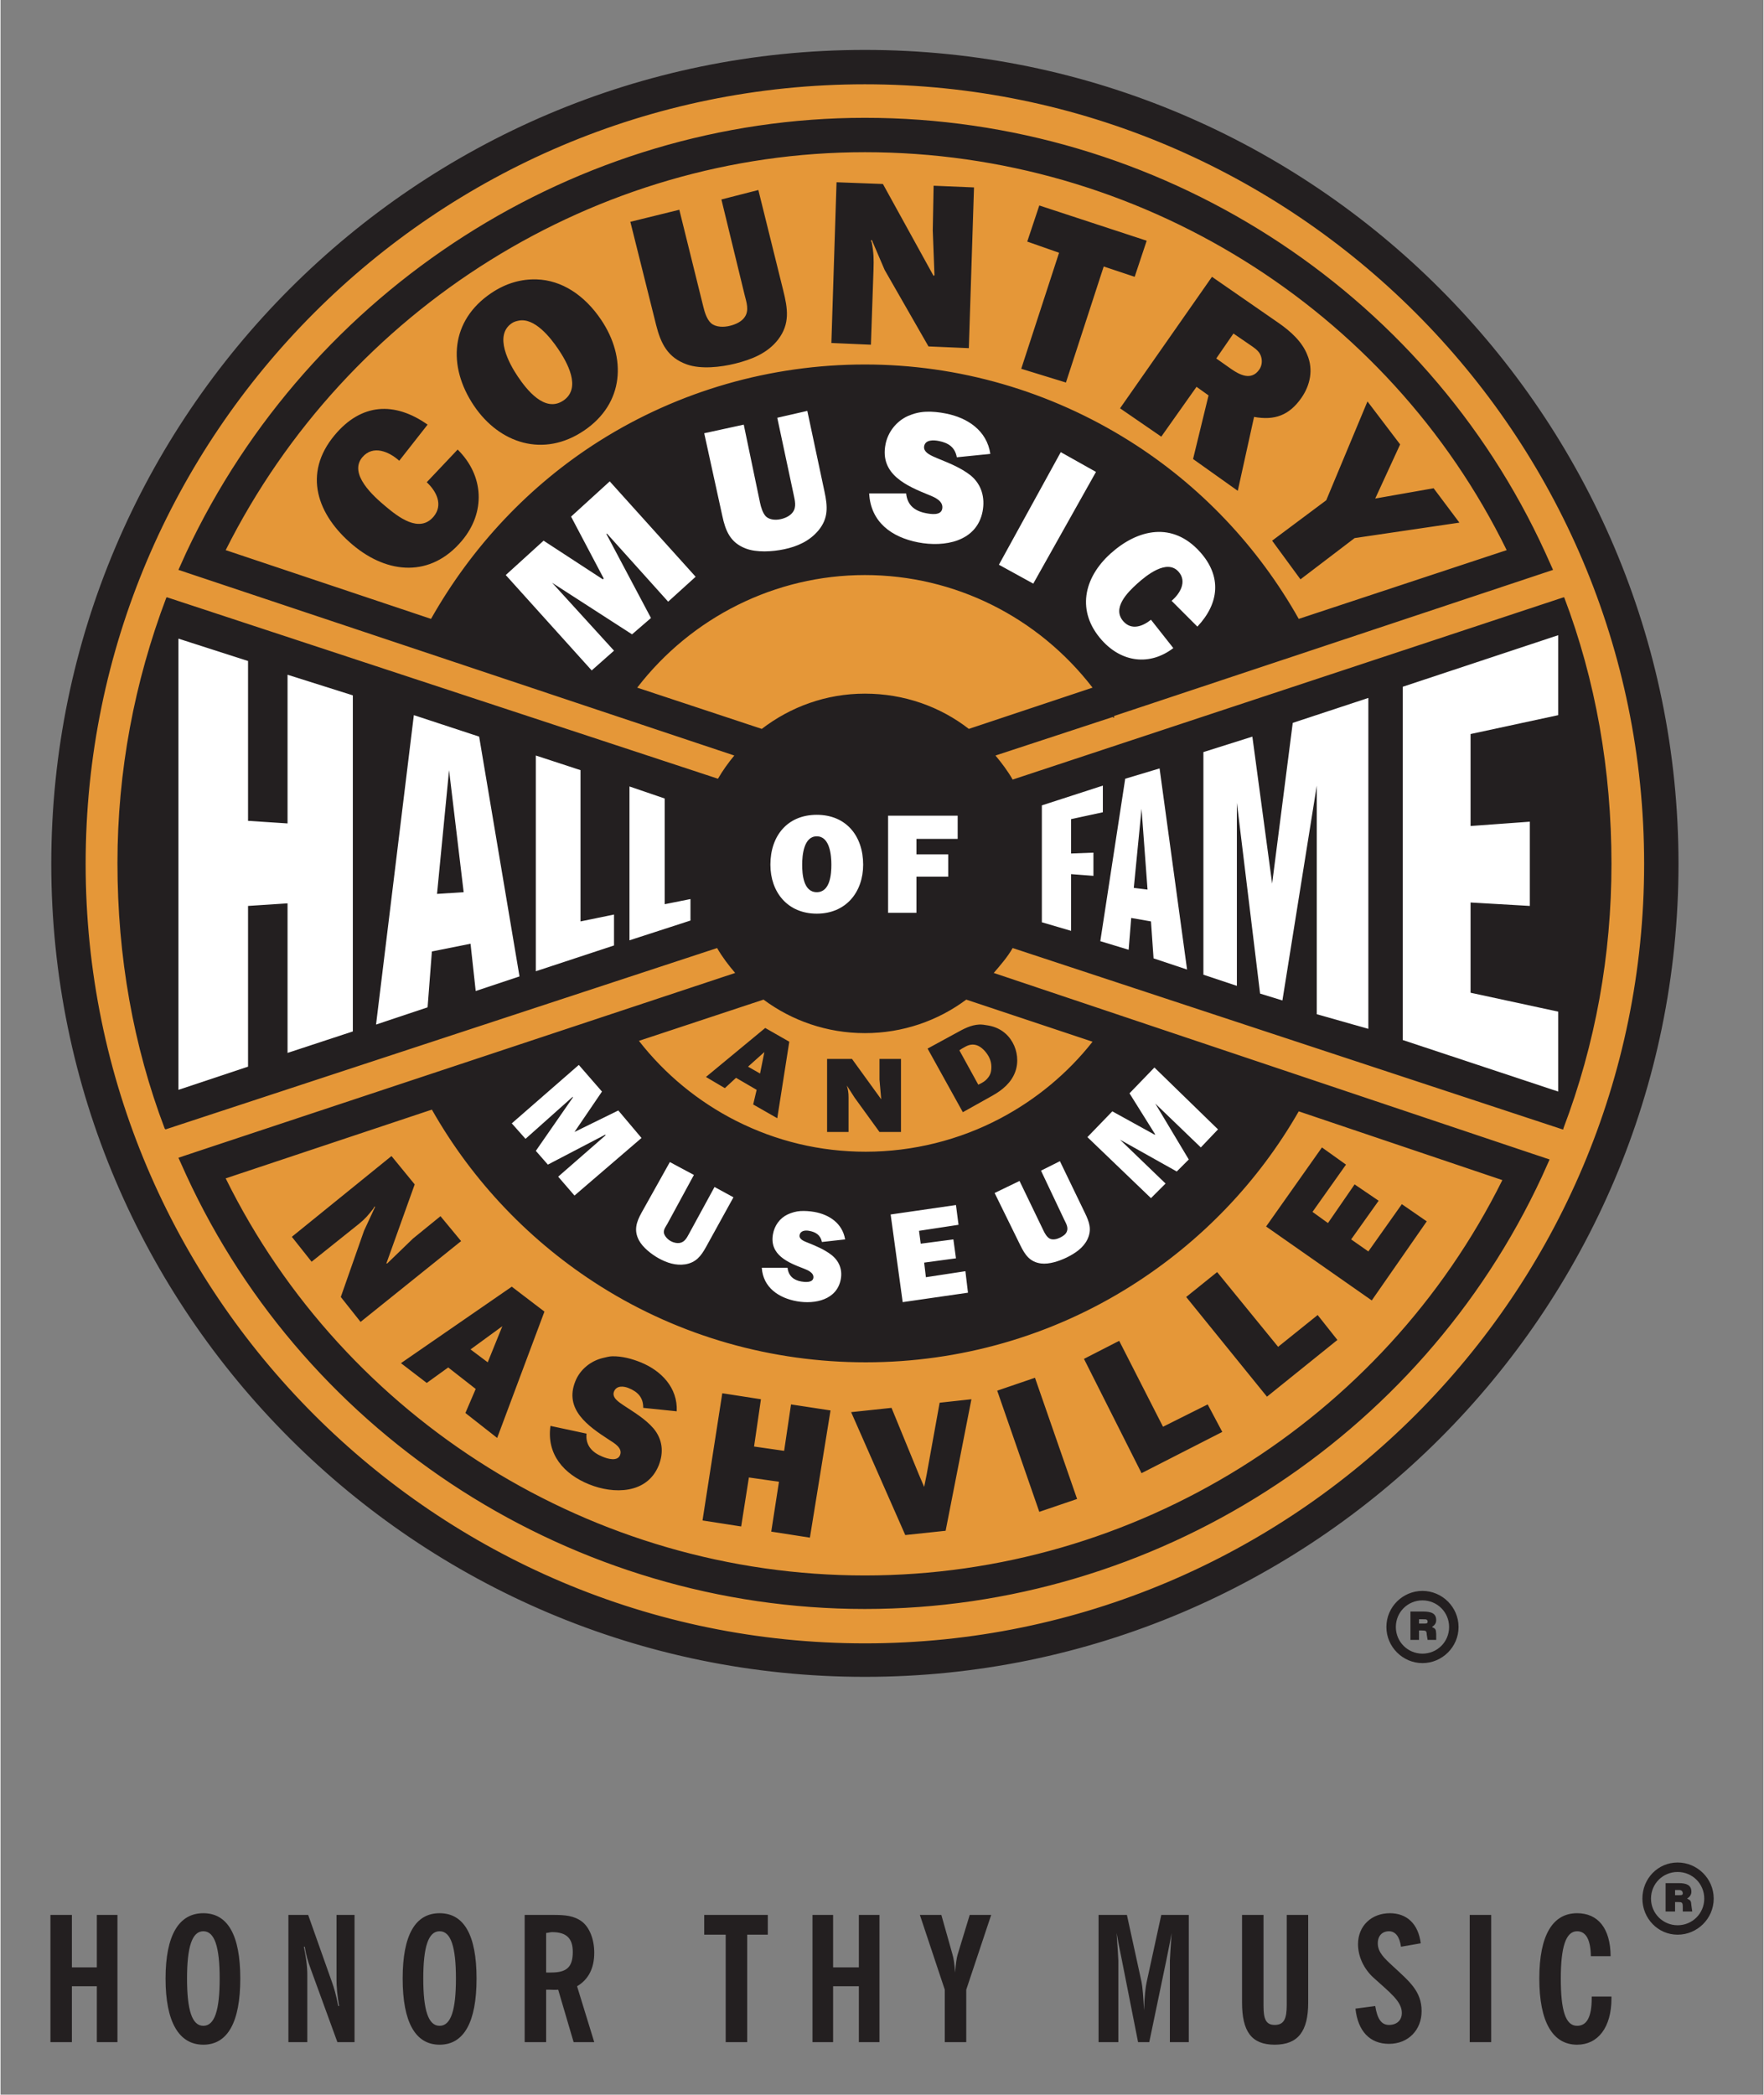
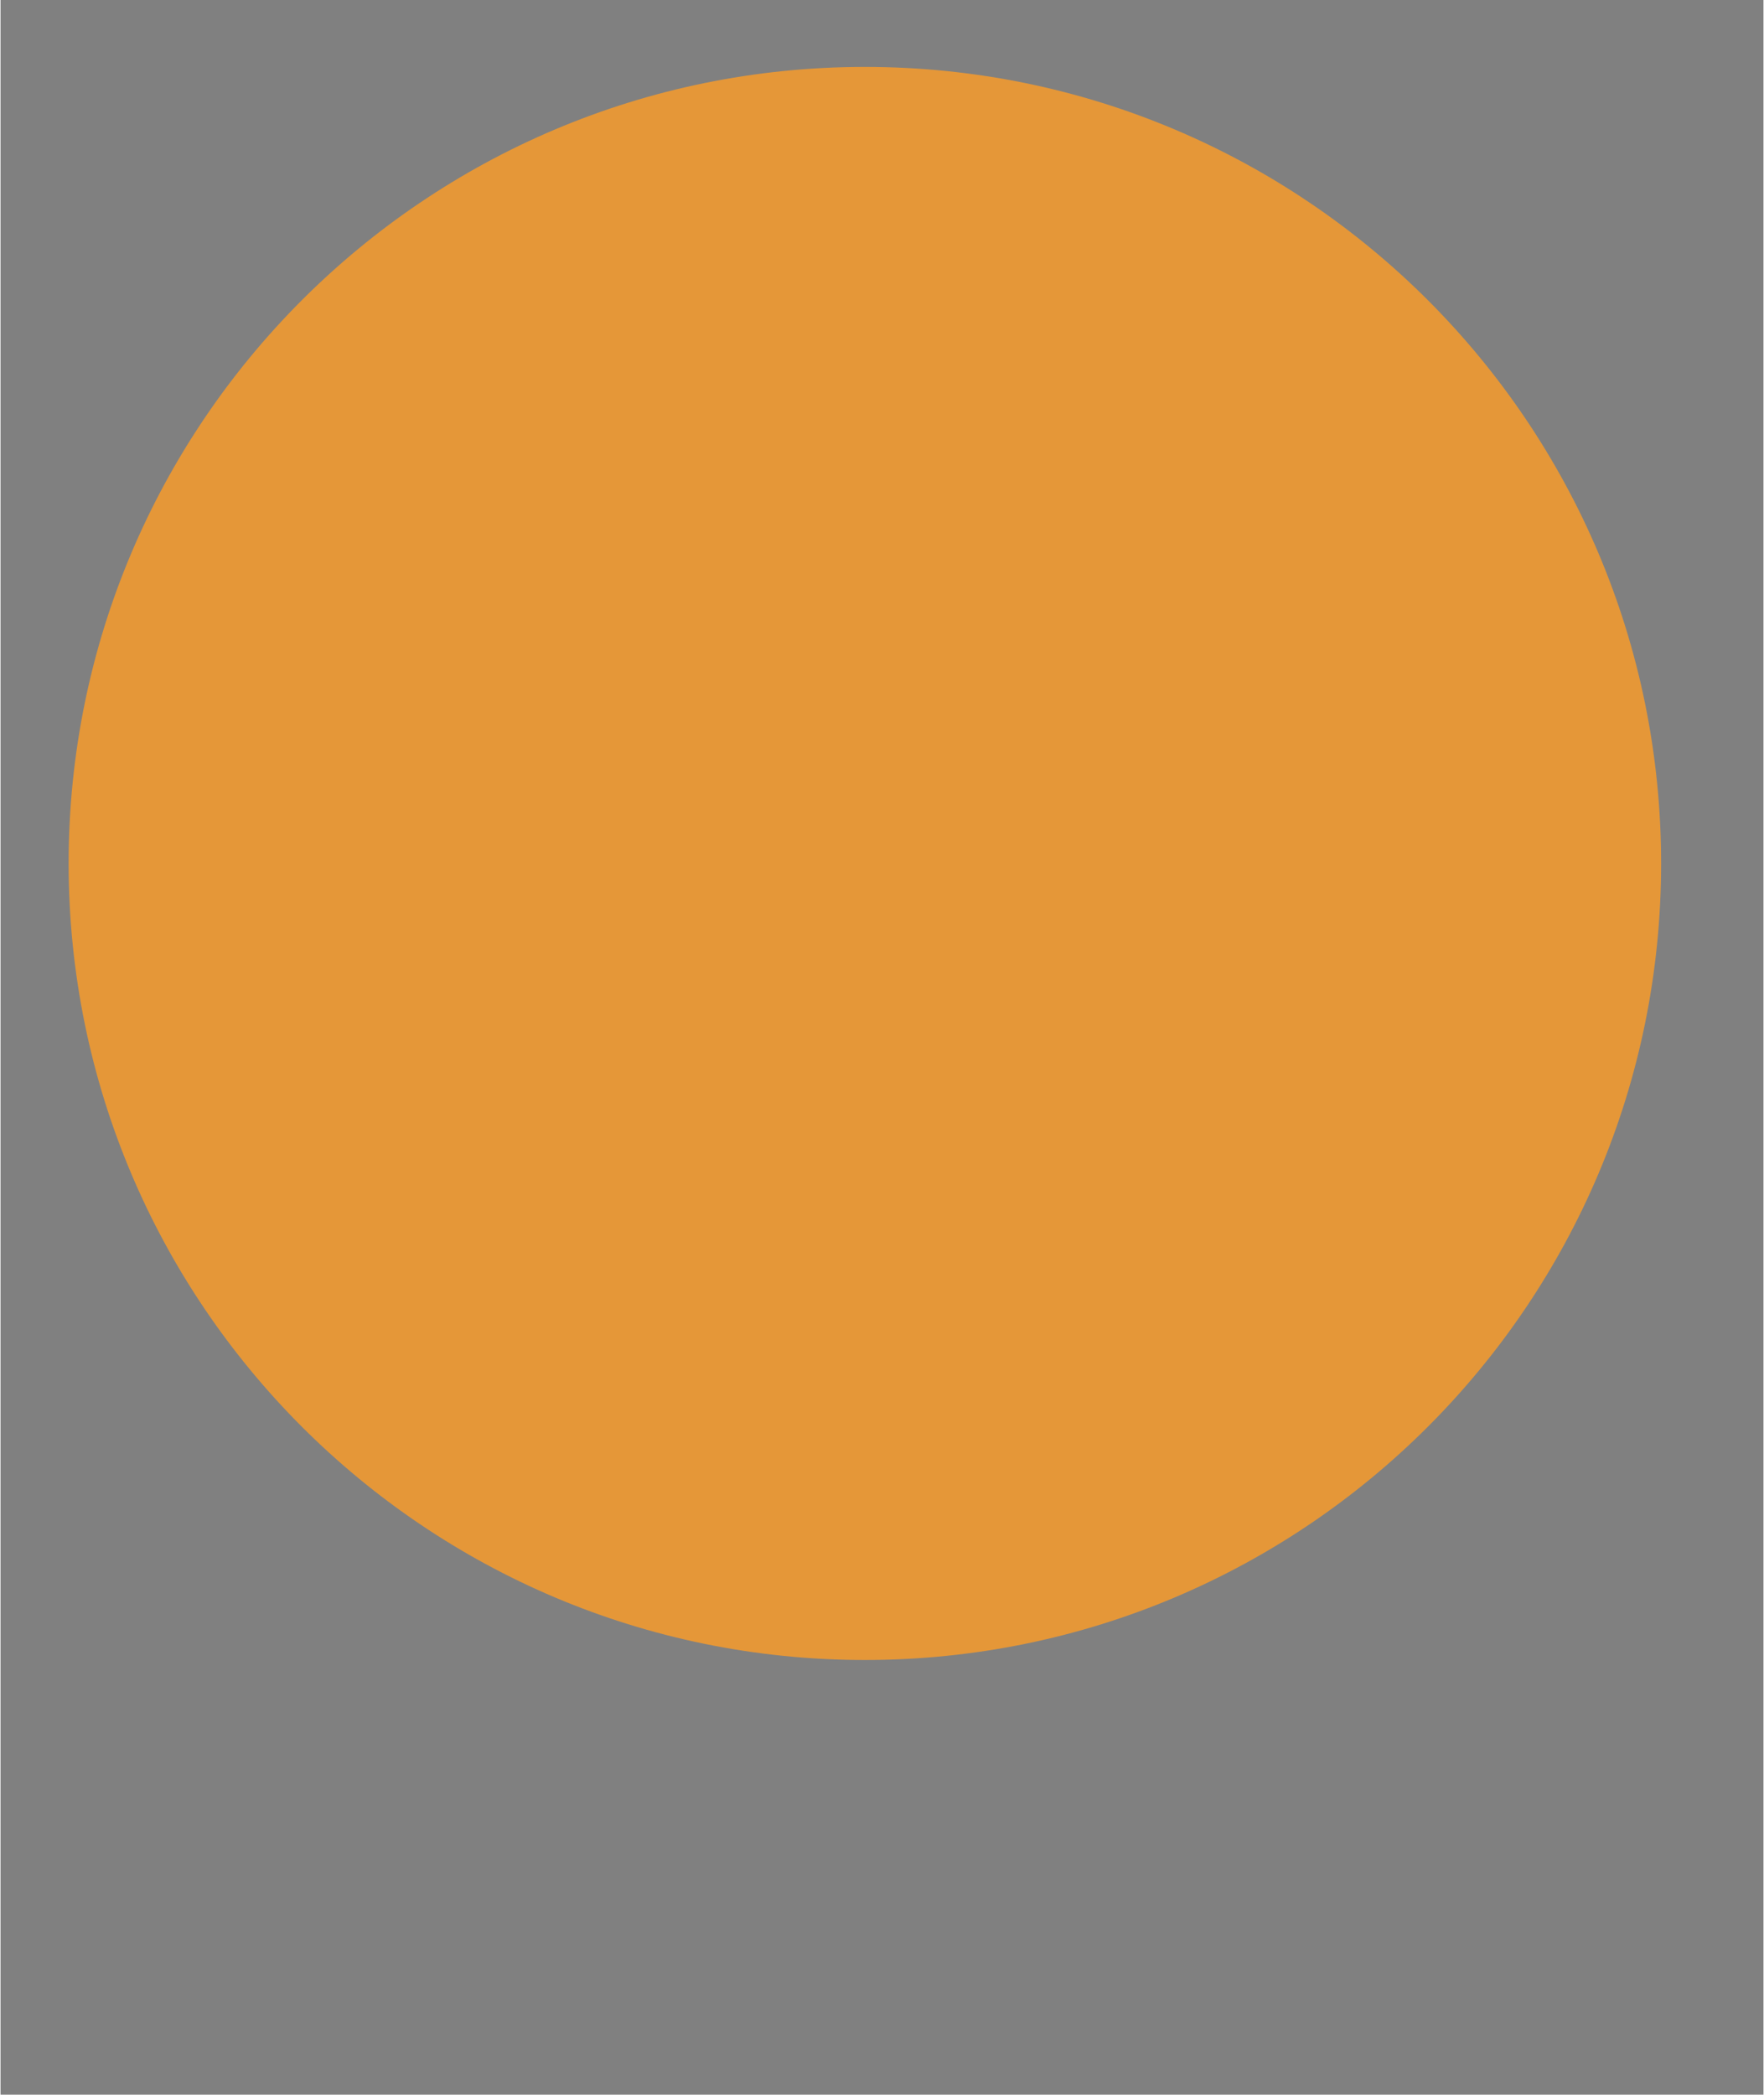
<svg xmlns="http://www.w3.org/2000/svg" version="1.0" width="647" height="768" viewBox="-1.815 -1.815 64.125 76.163" id="svg4014">
  <rect x="-1.815" y="-1.815" width="64.125" height="76.163" fill="#808080" stroke="none" />
  <defs id="defs4016" />
  <g transform="translate(-344.752,-496.095)" id="layer1">
    <path d="M 345.414,525.675 C 345.414,509.68 358.38,496.713 374.375,496.713 C 390.373,496.713 403.339,509.68 403.339,525.675 C 403.339,541.672 390.373,554.638 374.375,554.638 C 358.38,554.638 345.414,541.672 345.414,525.675" id="path2650" style="fill:#e59738;fill-opacity:1;fill-rule:nonzero;stroke:none" />
-     <path d="M 29.625,0 C 13.315,0 0.031,13.284 0.031,29.594 C 0.031,45.904 13.315,59.156 29.625,59.156 C 45.936,59.156 59.219,45.904 59.219,29.594 C 59.219,13.284 45.936,0 29.625,0 z M 29.625,1.25 C 45.255,1.25 57.969,13.965 57.969,29.594 C 57.969,45.222 45.255,57.938 29.625,57.938 C 13.996,57.937 1.281,45.222 1.281,29.594 C 1.281,13.965 13.996,1.25 29.625,1.25 z M 29.625,2.469 C 19.148,2.469 9.445,8.675 4.938,18.281 L 4.656,18.906 L 5.312,19.125 L 24.875,25.656 C 24.655,25.922 24.455,26.2 24.281,26.5 L 4.25,19.906 L 4.219,19.906 C 3.051,22.984 2.438,26.239 2.438,29.562 C 2.438,32.975 3.015,36.216 4.156,39.219 L 4.188,39.25 L 24.25,32.656 C 24.439,32.985 24.662,33.275 24.906,33.562 L 5.312,40.062 L 4.656,40.281 L 4.938,40.906 C 9.35,50.491 19.051,56.688 29.625,56.688 C 40.148,56.687 49.819,50.513 54.25,40.969 L 54.531,40.344 L 53.875,40.125 L 34.312,33.562 C 34.559,33.273 34.81,32.988 35,32.656 L 55,39.25 L 55.031,39.25 L 55.031,39.219 C 56.2,36.14 56.781,32.916 56.781,29.594 C 56.781,26.18 56.203,22.909 55.062,19.906 L 55.031,19.906 L 35,26.531 C 34.82,26.216 34.606,25.934 34.375,25.656 L 38.656,24.25 L 38.656,24.281 L 38.688,24.281 L 38.688,24.219 L 54,19.125 L 54.656,18.906 L 54.375,18.281 C 49.983,8.671 40.273,2.469 29.625,2.469 z M 29.625,3.719 C 39.558,3.719 48.65,9.374 52.969,18.188 L 45.406,20.688 C 43.924,18.059 41.819,15.832 39.25,14.219 C 36.371,12.41 33.045,11.438 29.625,11.438 C 26.199,11.438 22.852,12.399 19.969,14.219 C 17.419,15.828 15.322,18.071 13.844,20.688 L 6.375,18.188 C 10.801,9.371 19.855,3.719 29.625,3.719 z M 28.594,4.812 L 28.406,10.656 L 29.844,10.719 L 29.938,8 C 29.951,7.6 29.946,7.378 29.875,7 L 29.844,6.938 L 29.875,6.906 L 30.344,8 L 31.938,10.781 L 33.406,10.844 L 33.594,5 L 32.125,4.938 L 32.094,6.562 L 32.156,8.188 L 32.125,8.219 L 30.281,4.875 L 28.594,4.812 z M 25.75,5.094 L 24.406,5.438 L 25.25,8.906 C 25.316,9.171 25.426,9.473 25.25,9.719 C 25.133,9.888 24.916,9.982 24.719,10.031 C 24.495,10.088 24.207,10.088 24.031,9.938 C 23.872,9.793 23.797,9.534 23.75,9.344 L 22.875,5.812 L 21.094,6.25 L 22.031,10 C 22.201,10.678 22.455,11.191 23.156,11.438 C 23.666,11.617 24.386,11.536 24.906,11.406 C 25.501,11.258 26.078,11.034 26.469,10.531 C 26.906,9.957 26.82,9.41 26.656,8.75 L 25.75,5.094 z M 35.969,5.656 L 35.531,6.969 L 36.688,7.375 L 35.312,11.594 L 36.938,12.094 L 38.312,7.875 L 39.438,8.25 L 39.875,6.938 L 35.969,5.656 z M 42.25,8.25 L 38.906,13.031 L 40.406,14.062 L 41.688,12.25 L 42.125,12.562 L 41.562,14.875 L 43.188,16.031 L 43.781,13.344 C 44.528,13.481 45.061,13.285 45.5,12.656 C 45.827,12.189 45.941,11.623 45.719,11.094 C 45.53,10.606 45.105,10.23 44.688,9.938 L 42.25,8.25 z M 17.688,8.344 C 17.147,8.327 16.584,8.47 16.031,8.844 C 14.556,9.839 14.431,11.49 15.406,12.938 C 16.336,14.315 17.939,14.835 19.406,13.844 C 20.876,12.854 20.96,11.189 20.031,9.812 C 19.422,8.907 18.589,8.372 17.688,8.344 z M 17.031,9.844 C 17.611,9.726 18.189,10.462 18.469,10.875 C 18.784,11.341 19.334,12.293 18.656,12.75 C 17.979,13.207 17.314,12.34 17,11.875 C 16.68,11.401 16.125,10.381 16.781,9.938 C 16.863,9.882 16.948,9.861 17.031,9.844 z M 43.031,10.312 L 43.625,10.719 C 43.765,10.816 43.919,10.911 44,11.062 C 44.093,11.241 44.083,11.465 43.969,11.625 C 43.681,12.036 43.259,11.819 42.938,11.594 L 42.406,11.219 L 43.031,10.312 z M 47.906,12.781 L 46.406,16.375 L 44.438,17.844 L 45.469,19.25 L 47.438,17.75 L 51.25,17.188 L 50.312,15.938 L 48.188,16.312 L 49.094,14.344 L 47.906,12.781 z M 11.938,13.062 C 11.362,13.12 10.822,13.429 10.344,14 C 9.16,15.409 9.709,16.918 11,18 C 12.273,19.069 13.841,19.189 14.969,17.844 C 15.834,16.814 15.774,15.48 14.812,14.531 L 13.688,15.719 C 14.044,16.05 14.293,16.545 13.938,16.969 C 13.416,17.589 12.639,16.973 12.188,16.594 C 11.762,16.238 10.835,15.42 11.344,14.812 C 11.734,14.35 12.32,14.607 12.688,14.938 L 13.719,13.625 C 13.123,13.203 12.513,13.005 11.938,13.062 z M 29.625,19.094 C 32.889,19.094 35.925,20.622 37.906,23.188 L 33.406,24.688 C 32.361,23.877 31.048,23.406 29.625,23.406 C 28.214,23.406 26.917,23.887 25.875,24.688 L 21.344,23.188 C 23.321,20.624 26.366,19.094 29.625,19.094 z M 25.938,34.531 C 26.966,35.296 28.248,35.75 29.625,35.75 C 31.005,35.75 32.284,35.298 33.312,34.531 L 37.906,36.062 C 37.004,37.209 35.851,38.163 34.562,38.844 C 33.065,39.638 31.364,40.062 29.656,40.062 C 27.996,40.062 26.407,39.68 24.938,38.938 C 23.565,38.242 22.355,37.249 21.406,36.031 L 25.938,34.531 z M 33.781,35.438 C 33.485,35.454 33.235,35.584 32.938,35.75 L 31.906,36.312 L 33.188,38.625 L 34.25,38.031 C 34.634,37.819 34.953,37.545 35.094,37.156 C 35.226,36.796 35.168,36.395 35,36.094 C 34.818,35.765 34.511,35.536 34.094,35.469 C 33.987,35.45 33.88,35.432 33.781,35.438 z M 26,35.562 L 23.844,37.344 L 24.531,37.75 L 24.938,37.375 L 25.688,37.812 L 25.562,38.344 L 26.438,38.844 L 26.875,36.062 L 26,35.562 z M 33.406,36.188 C 33.487,36.163 33.584,36.155 33.688,36.188 C 33.878,36.25 34.039,36.44 34.125,36.594 C 34.21,36.75 34.241,36.906 34.219,37.094 C 34.21,37.181 34.181,37.266 34.125,37.344 C 34.046,37.449 33.986,37.5 33.875,37.562 L 33.75,37.625 L 33.062,36.375 L 33.156,36.312 C 33.253,36.259 33.325,36.212 33.406,36.188 z M 25.969,36.438 L 25.812,37.219 L 25.375,36.969 L 25.969,36.438 z M 28.25,36.688 L 28.25,39.344 L 29.031,39.344 L 29.031,38.094 C 29.031,37.913 29.015,37.825 28.969,37.656 L 29.25,38.094 L 30.156,39.344 L 30.938,39.344 L 30.938,36.688 L 30.156,36.688 L 30.156,37.438 L 30.219,38.156 L 29.156,36.688 L 28.25,36.688 z M 13.875,38.531 C 15.357,41.146 17.476,43.364 20.031,44.969 C 22.914,46.778 26.238,47.719 29.656,47.719 C 33.086,47.719 36.43,46.759 39.312,44.938 C 41.833,43.348 43.93,41.17 45.406,38.594 L 52.812,41.094 C 48.459,49.845 39.439,55.469 29.625,55.469 C 19.765,55.469 10.713,49.822 6.375,41.031 L 13.875,38.531 z M 46.25,39.906 L 44.219,42.781 L 48.062,45.469 L 50.062,42.594 L 49.156,41.969 L 47.938,43.688 L 47.312,43.25 L 48.312,41.844 L 47.438,41.25 L 46.469,42.656 L 45.906,42.25 L 47.125,40.531 L 46.25,39.906 z M 12.406,40.219 L 8.781,43.156 L 9.5,44.062 L 11.219,42.688 C 11.466,42.486 11.561,42.366 11.75,42.125 L 11.781,42.062 L 11.812,42.062 L 11.406,42.938 L 10.562,45.344 L 11.281,46.25 L 14.938,43.312 L 14.188,42.406 L 13.188,43.219 L 12.25,44.125 L 12.219,44.125 L 13.25,41.25 L 12.406,40.219 z M 42.438,44.438 L 41.312,45.344 L 44.25,48.969 L 46.812,46.906 L 46.094,46 L 44.656,47.156 L 42.438,44.438 z M 16.781,44.969 L 12.75,47.75 L 13.688,48.469 L 14.469,47.906 L 15.469,48.688 L 15.094,49.562 L 16.25,50.469 L 17.969,45.875 L 16.781,44.969 z M 16.438,46.406 L 15.906,47.719 L 15.281,47.25 L 16.438,46.406 z M 38.875,46.938 L 37.594,47.594 L 39.688,51.75 L 42.625,50.25 L 42.094,49.25 L 40.469,50.062 L 38.875,46.938 z M 20.438,47.5 C 20.321,47.502 20.207,47.537 20.094,47.562 C 19.649,47.669 19.265,47.981 19.094,48.406 C 18.677,49.435 19.562,50.042 20.312,50.531 C 20.492,50.648 20.826,50.829 20.719,51.094 C 20.623,51.334 20.265,51.226 20.094,51.156 C 19.709,51.003 19.457,50.744 19.5,50.312 L 18.188,50.031 C 18.041,51.068 18.682,51.789 19.594,52.156 C 20.489,52.519 21.702,52.511 22.125,51.469 C 22.314,50.995 22.269,50.524 21.938,50.125 C 21.638,49.776 21.22,49.53 20.844,49.281 C 20.694,49.176 20.407,49.009 20.5,48.781 C 20.592,48.552 20.856,48.584 21.031,48.656 C 21.367,48.791 21.566,49.001 21.562,49.375 L 22.781,49.5 C 22.82,48.641 22.219,48.023 21.469,47.719 C 21.146,47.588 20.788,47.494 20.438,47.5 z M 35.812,48.281 L 34.438,48.75 L 35.969,53.156 L 37.344,52.688 L 35.812,48.281 z M 24.438,48.844 L 23.719,53.469 L 25.125,53.688 L 25.406,51.906 L 26.5,52.062 L 26.219,53.875 L 27.625,54.094 L 28.375,49.469 L 26.938,49.25 L 26.688,50.938 L 25.594,50.781 L 25.844,49.062 L 24.438,48.844 z M 33.5,49.062 L 32.344,49.188 L 31.875,51.781 L 31.781,52.25 L 31.594,51.812 L 30.594,49.375 L 29.125,49.531 L 31.094,54 L 32.562,53.844 L 33.5,49.062 z M 49.906,56.031 C 49.193,56.031 48.594,56.61 48.594,57.344 C 48.594,58.063 49.188,58.656 49.906,58.656 C 50.619,58.656 51.219,58.074 51.219,57.344 C 51.219,56.615 50.619,56.031 49.906,56.031 z M 49.906,56.375 C 50.441,56.375 50.875,56.803 50.875,57.344 C 50.875,57.886 50.441,58.312 49.906,58.312 C 49.37,58.313 48.938,57.88 48.938,57.344 C 48.938,56.804 49.37,56.375 49.906,56.375 z M 49.469,56.781 L 49.469,57.812 L 49.781,57.812 L 49.781,57.469 L 49.875,57.469 C 50.041,57.469 50.057,57.487 50.062,57.625 L 50.094,57.812 L 50.406,57.812 L 50.406,57.594 C 50.396,57.417 50.379,57.404 50.25,57.344 C 50.345,57.284 50.406,57.211 50.406,57.094 C 50.406,56.845 50.219,56.781 49.938,56.781 L 49.469,56.781 z M 49.781,57.062 L 49.938,57.062 C 50.054,57.057 50.094,57.078 50.094,57.156 C 50.094,57.223 50.025,57.219 49.938,57.219 L 49.781,57.219 L 49.781,57.062 z M 59.188,65.906 C 58.476,65.906 57.906,66.484 57.906,67.219 C 57.906,67.936 58.469,68.531 59.188,68.531 C 59.9,68.531 60.5,67.948 60.5,67.219 C 60.5,66.49 59.901,65.906 59.188,65.906 z M 59.188,66.25 C 59.722,66.25 60.156,66.676 60.156,67.219 C 60.156,67.759 59.722,68.188 59.188,68.188 C 58.651,68.188 58.219,67.754 58.219,67.219 C 58.219,66.677 58.651,66.25 59.188,66.25 z M 58.75,66.656 L 58.75,67.688 L 59.094,67.688 L 59.094,67.344 L 59.188,67.344 C 59.354,67.344 59.369,67.361 59.375,67.5 L 59.375,67.688 L 59.719,67.688 L 59.688,67.469 C 59.677,67.29 59.657,67.28 59.531,67.219 C 59.625,67.158 59.688,67.084 59.688,66.969 C 59.688,66.72 59.5,66.656 59.219,66.656 L 58.75,66.656 z M 59.094,66.906 L 59.219,66.906 C 59.335,66.901 59.375,66.955 59.375,67.031 C 59.375,67.099 59.306,67.094 59.219,67.094 L 59.094,67.094 L 59.094,66.906 z M 5.562,67.75 C 4.68,67.75 4.188,68.537 4.188,70.125 C 4.187,71.714 4.68,72.531 5.562,72.531 C 6.444,72.531 6.906,71.714 6.906,70.125 C 6.906,68.538 6.444,67.75 5.562,67.75 z M 14.156,67.75 C 13.275,67.75 12.812,68.537 12.812,70.125 C 12.812,71.714 13.275,72.531 14.156,72.531 C 15.039,72.531 15.5,71.714 15.5,70.125 C 15.5,68.538 15.039,67.75 14.156,67.75 z M 48.719,67.75 C 48.062,67.75 47.563,68.201 47.562,68.875 C 47.562,69.31 47.76,69.76 48.125,70.094 C 48.729,70.641 49.156,70.957 49.156,71.375 C 49.156,71.651 48.965,71.812 48.688,71.812 C 48.41,71.812 48.264,71.591 48.188,71.125 L 47.469,71.219 C 47.556,72.039 47.994,72.5 48.688,72.5 C 49.399,72.5 49.875,71.986 49.875,71.312 C 49.875,70.588 49.436,70.237 48.844,69.688 C 48.522,69.392 48.281,69.172 48.281,68.844 C 48.281,68.569 48.447,68.406 48.688,68.406 C 48.921,68.406 49.075,68.602 49.125,68.969 L 49.844,68.844 C 49.755,68.139 49.342,67.75 48.719,67.75 z M 55.531,67.75 C 54.65,67.75 54.156,68.538 54.156,70.125 C 54.156,71.714 54.65,72.531 55.531,72.531 C 56.281,72.531 56.781,71.915 56.781,70.844 L 56.781,70.781 L 56.062,70.781 L 56.062,70.844 C 56.062,71.513 55.89,71.844 55.531,71.844 C 55.109,71.844 54.938,71.286 54.938,70.125 C 54.938,68.972 55.123,68.406 55.531,68.406 C 55.852,68.406 56.024,68.714 56.031,69.312 L 56.75,69.312 C 56.744,68.296 56.288,67.75 55.531,67.75 z M 0,67.812 L 0,72.438 L 0.781,72.438 L 0.781,70.406 L 1.688,70.406 L 1.688,72.438 L 2.438,72.438 L 2.438,67.812 L 1.688,67.812 L 1.688,69.719 L 0.781,69.719 L 0.781,67.812 L 0,67.812 z M 8.656,67.812 L 8.656,72.438 L 9.344,72.438 L 9.344,70 C 9.344,69.641 9.288,69.309 9.219,68.969 L 9.25,68.969 C 9.289,69.24 9.368,69.51 9.469,69.781 L 10.438,72.438 L 11.062,72.438 L 11.062,67.812 L 10.406,67.812 L 10.406,70.188 C 10.406,70.403 10.43,70.723 10.5,71.125 L 10.469,71.125 C 10.395,70.729 10.309,70.446 10.25,70.281 L 9.375,67.812 L 8.656,67.812 z M 17.25,67.812 L 17.25,72.438 L 18.031,72.438 L 18.031,70.531 L 18.156,70.531 C 18.264,70.531 18.367,70.544 18.469,70.531 L 19.031,72.438 L 19.781,72.438 L 19.156,70.406 C 19.573,70.159 19.781,69.748 19.781,69.188 C 19.781,68.69 19.606,68.27 19.344,68.062 C 19.045,67.835 18.716,67.812 18.281,67.812 L 17.25,67.812 z M 23.781,67.812 L 23.781,68.531 L 24.562,68.531 L 24.562,72.438 L 25.344,72.438 L 25.344,68.531 L 26.094,68.531 L 26.094,67.812 L 23.781,67.812 z M 27.719,67.812 L 27.719,72.438 L 28.469,72.438 L 28.469,70.406 L 29.406,70.406 L 29.406,72.438 L 30.156,72.438 L 30.156,67.812 L 29.406,67.812 L 29.406,69.719 L 28.469,69.719 L 28.469,67.812 L 27.719,67.812 z M 31.625,67.812 L 32.531,70.531 L 32.531,72.438 L 33.312,72.438 L 33.312,70.531 L 34.219,67.812 L 33.438,67.812 L 33,69.25 C 32.963,69.362 32.931,69.591 32.906,69.906 C 32.888,69.623 32.856,69.395 32.812,69.25 L 32.406,67.812 L 31.625,67.812 z M 38.125,67.812 L 38.125,72.438 L 38.844,72.438 L 38.844,69.469 C 38.844,69.392 38.82,69.054 38.781,68.469 C 38.826,68.733 38.892,69.059 38.969,69.438 L 39.562,72.438 L 39.969,72.438 L 40.594,69.438 C 40.669,69.059 40.739,68.733 40.781,68.469 C 40.744,69.054 40.719,69.393 40.719,69.469 L 40.719,72.438 L 41.406,72.438 L 41.406,67.812 L 40.406,67.812 L 39.875,70.25 C 39.837,70.419 39.792,70.758 39.781,71.281 C 39.75,70.77 39.725,70.427 39.688,70.25 L 39.156,67.812 L 38.125,67.812 z M 43.344,67.812 L 43.344,71 C 43.344,72.04 43.681,72.531 44.531,72.531 C 45.384,72.531 45.75,72.04 45.75,71 L 45.75,67.812 L 44.969,67.812 L 44.969,71.094 C 44.969,71.586 44.871,71.812 44.531,71.812 C 44.209,71.812 44.125,71.591 44.125,71.125 L 44.125,67.812 L 43.344,67.812 z M 51.625,67.812 L 51.625,72.438 L 52.406,72.438 L 52.406,67.812 L 51.625,67.812 z M 5.562,68.406 C 5.972,68.406 6.156,68.972 6.156,70.125 C 6.156,71.28 5.973,71.844 5.562,71.844 C 5.152,71.844 4.969,71.28 4.969,70.125 C 4.969,68.973 5.152,68.406 5.562,68.406 z M 14.156,68.406 C 14.566,68.406 14.75,68.972 14.75,70.125 C 14.75,71.28 14.566,71.844 14.156,71.844 C 13.746,71.844 13.562,71.28 13.562,70.125 C 13.562,68.973 13.746,68.406 14.156,68.406 z M 18.25,68.438 C 18.766,68.438 19,68.659 19,69.156 C 19,69.704 18.786,69.906 18.219,69.906 C 18.163,69.906 18.094,69.912 18.031,69.906 L 18.031,68.469 C 18.113,68.461 18.181,68.438 18.25,68.438 z" transform="translate(344.752,496.095)" id="path2654" style="fill:#231f20;fill-opacity:1;fill-rule:nonzero;stroke:none" />
-     <path d="M 27.531,13.125 L 26.438,13.375 L 27.031,16.156 C 27.075,16.37 27.148,16.62 27,16.812 C 26.904,16.945 26.723,17.027 26.562,17.062 C 26.383,17.101 26.169,17.091 26.031,16.969 C 25.909,16.849 25.845,16.621 25.812,16.469 L 25.219,13.625 L 23.781,13.938 L 24.438,16.938 C 24.554,17.484 24.726,17.909 25.281,18.125 C 25.684,18.284 26.267,18.245 26.688,18.156 C 27.169,18.055 27.611,17.86 27.938,17.469 C 28.304,17.023 28.27,16.596 28.156,16.062 L 27.531,13.125 z M 31.844,13.156 C 31.607,13.167 31.401,13.219 31.188,13.312 C 30.77,13.501 30.46,13.895 30.375,14.344 C 30.163,15.434 31.139,15.852 31.969,16.188 C 32.169,16.267 32.492,16.406 32.438,16.688 C 32.387,16.94 32.025,16.879 31.844,16.844 C 31.435,16.764 31.169,16.555 31.125,16.125 L 29.781,16.125 C 29.835,17.17 30.599,17.719 31.562,17.906 C 32.514,18.09 33.691,17.885 33.906,16.781 C 34.002,16.28 33.87,15.797 33.469,15.469 C 33.106,15.184 32.667,15.016 32.25,14.844 C 32.084,14.77 31.734,14.648 31.781,14.406 C 31.828,14.166 32.125,14.182 32.312,14.219 C 32.666,14.289 32.901,14.445 32.969,14.812 L 34.188,14.688 C 34.061,13.838 33.36,13.374 32.562,13.219 C 32.335,13.174 32.08,13.145 31.844,13.156 z M 36.75,14.625 L 34.5,18.719 L 35.75,19.406 L 38.031,15.344 L 36.75,14.625 z M 20.344,15.688 L 18.938,16.969 L 20.125,19.219 L 20.094,19.25 L 17.938,17.844 L 16.562,19.094 L 19.688,22.562 L 20.5,21.844 L 18.25,19.375 L 21.156,21.25 L 21.844,20.656 L 20.219,17.594 L 20.25,17.594 L 22.469,20.062 L 23.469,19.156 L 20.344,15.688 z M 40.188,17.531 C 39.623,17.574 39.064,17.861 38.562,18.312 C 37.575,19.2 37.311,20.425 38.25,21.469 C 38.971,22.269 39.984,22.405 40.844,21.75 L 40.031,20.719 C 39.729,20.962 39.327,21.11 39.031,20.781 C 38.597,20.3 39.182,19.721 39.531,19.406 C 39.861,19.11 40.608,18.499 41.031,18.969 C 41.356,19.329 41.084,19.776 40.781,20.031 L 41.719,20.969 C 42.52,20.119 42.611,19.136 41.812,18.25 C 41.321,17.703 40.752,17.488 40.188,17.531 z M 54.844,21.281 L 49.188,23.156 L 49.188,36 L 54.844,37.875 L 54.844,34.969 L 51.656,34.281 L 51.656,31 L 53.812,31.125 L 53.812,28.062 L 51.656,28.219 L 51.656,24.875 L 54.844,24.188 L 54.844,21.281 z M 4.656,21.406 L 4.656,37.812 L 7.188,36.969 L 7.188,31.125 L 8.625,31.031 L 8.625,36.469 L 11,35.688 L 11,23.469 L 8.625,22.719 L 8.625,28.125 L 7.188,28.031 L 7.188,22.219 L 4.656,21.406 z M 47.938,23.562 L 45.188,24.469 L 44.438,30.312 L 43.719,24.969 L 41.938,25.531 L 41.938,33.625 L 43.156,34.031 L 43.156,27.375 L 44,34.312 L 44.812,34.562 L 46.062,26.75 L 46.062,35.062 L 47.938,35.594 L 47.938,23.562 z M 13.219,24.188 L 11.844,35.438 L 13.719,34.812 L 13.875,32.781 L 15.281,32.5 L 15.469,34.219 L 17.062,33.688 L 15.594,24.969 L 13.219,24.188 z M 17.656,25.656 L 17.656,33.5 L 20.5,32.562 L 20.5,31.438 L 19.281,31.688 L 19.281,26.188 L 17.656,25.656 z M 40.344,26.125 L 39.094,26.5 L 38.188,32.406 L 39.219,32.719 L 39.312,31.562 L 40.031,31.688 L 40.125,33.031 L 41.344,33.438 L 40.344,26.125 z M 14.5,26.188 L 15.031,30.625 L 14.062,30.688 L 14.5,26.188 z M 38.281,26.75 L 36.062,27.469 L 36.062,31.719 L 37.125,32.031 L 37.125,29.969 L 37.938,30.031 L 37.938,29.188 L 37.125,29.219 L 37.125,27.969 L 38.281,27.719 L 38.281,26.75 z M 21.062,26.781 L 21.062,32.375 L 23.281,31.656 L 23.281,30.875 L 22.344,31.062 L 22.344,27.219 L 21.062,26.781 z M 39.688,27.594 L 39.906,30.531 L 39.406,30.469 L 39.688,27.594 z M 27.875,27.812 C 26.806,27.812 26.188,28.578 26.188,29.625 C 26.188,30.621 26.811,31.406 27.875,31.406 C 28.938,31.406 29.562,30.621 29.562,29.625 C 29.562,28.578 28.941,27.812 27.875,27.812 z M 30.469,27.844 L 30.469,31.375 L 31.5,31.375 L 31.5,30.062 L 32.656,30.062 L 32.656,29.25 L 31.5,29.25 L 31.5,28.688 L 33,28.688 L 33,27.844 L 30.469,27.844 z M 27.875,28.594 C 28.35,28.594 28.406,29.282 28.406,29.625 C 28.406,29.962 28.365,30.625 27.875,30.625 C 27.384,30.625 27.344,29.962 27.344,29.625 C 27.344,29.282 27.4,28.594 27.875,28.594 z M 19.219,36.906 L 16.781,39.031 L 17.281,39.594 L 19,38.062 L 19,38.094 L 17.656,40.031 L 18.094,40.531 L 20.188,39.438 L 20.188,39.469 L 18.469,40.969 L 19.062,41.656 L 21.5,39.562 L 20.656,38.562 L 19.062,39.344 L 20.062,37.875 L 19.219,36.906 z M 40.156,37 L 39.25,37.938 L 40.188,39.438 L 40.156,39.438 L 38.625,38.594 L 37.719,39.531 L 40.031,41.75 L 40.562,41.219 L 38.906,39.625 L 40.969,40.781 L 41.406,40.344 L 40.188,38.312 L 41.844,39.906 L 42.469,39.25 L 40.156,37 z M 36.719,40.406 L 36.031,40.75 L 36.875,42.531 C 36.939,42.665 37.036,42.816 36.969,42.969 C 36.928,43.072 36.82,43.139 36.719,43.188 C 36.605,43.244 36.455,43.278 36.344,43.219 C 36.24,43.159 36.172,43.035 36.125,42.938 L 35.25,41.125 L 34.344,41.562 L 35.281,43.469 C 35.45,43.812 35.626,44.072 36.031,44.125 C 36.326,44.164 36.702,44.036 36.969,43.906 C 37.27,43.757 37.564,43.565 37.719,43.25 C 37.889,42.891 37.788,42.617 37.625,42.281 L 36.719,40.406 z M 22.531,40.438 L 21.5,42.281 C 21.314,42.618 21.215,42.919 21.406,43.281 C 21.544,43.545 21.869,43.795 22.125,43.938 C 22.421,44.1 22.746,44.21 23.094,44.156 C 23.484,44.089 23.661,43.859 23.844,43.531 L 24.844,41.719 L 24.156,41.344 L 23.219,43.062 C 23.148,43.193 23.069,43.34 22.906,43.375 C 22.796,43.399 22.659,43.367 22.562,43.312 C 22.45,43.25 22.329,43.125 22.312,43 C 22.305,42.88 22.385,42.78 22.438,42.688 L 23.406,40.906 L 22.531,40.438 z M 32.938,42 L 30.562,42.344 L 31,45.531 L 33.375,45.188 L 33.281,44.406 L 31.844,44.625 L 31.781,44.094 L 32.938,43.938 L 32.844,43.25 L 31.656,43.406 L 31.594,42.938 L 33.031,42.719 L 32.938,42 z M 27.281,42.219 C 27.119,42.229 26.957,42.277 26.812,42.344 C 26.527,42.48 26.335,42.752 26.281,43.062 C 26.148,43.814 26.831,44.094 27.406,44.312 C 27.544,44.366 27.784,44.464 27.75,44.656 C 27.718,44.832 27.438,44.804 27.312,44.781 C 27.032,44.733 26.844,44.576 26.812,44.281 L 25.875,44.281 C 25.922,44.999 26.492,45.383 27.156,45.5 C 27.811,45.615 28.616,45.449 28.75,44.688 C 28.811,44.343 28.688,44.032 28.406,43.812 C 28.155,43.62 27.851,43.49 27.562,43.375 C 27.446,43.326 27.221,43.259 27.25,43.094 C 27.28,42.926 27.464,42.914 27.594,42.938 C 27.836,42.98 28.013,43.093 28.062,43.344 L 28.906,43.25 C 28.809,42.666 28.33,42.346 27.781,42.25 C 27.624,42.223 27.443,42.209 27.281,42.219 z" transform="translate(344.752,496.095)" id="path2718" style="fill:#ffffff;fill-opacity:1;fill-rule:nonzero;stroke:none" />
  </g>
</svg>